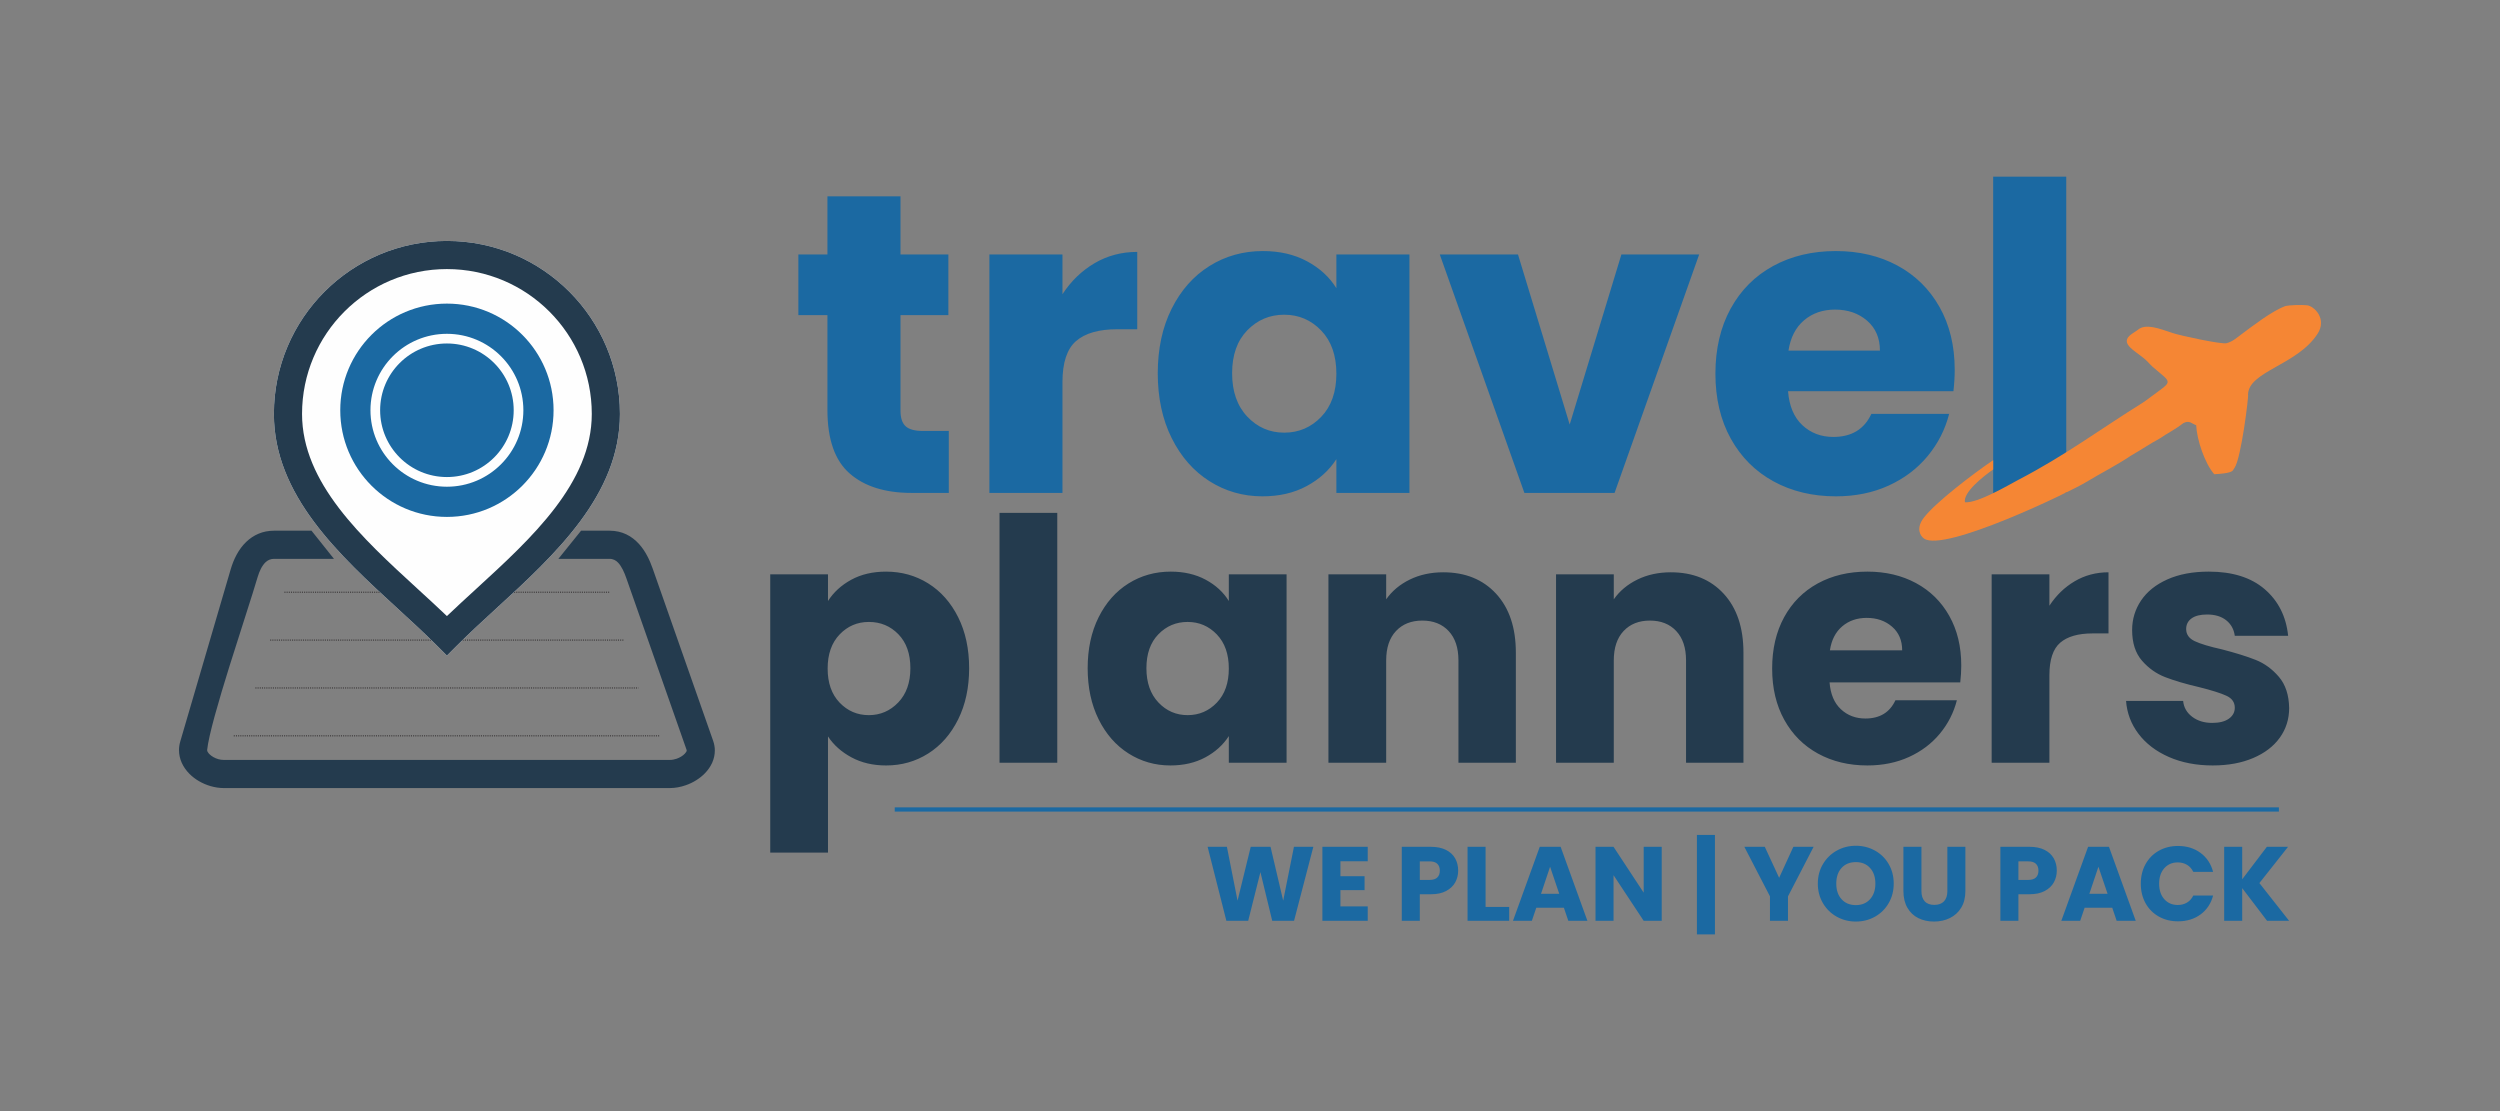
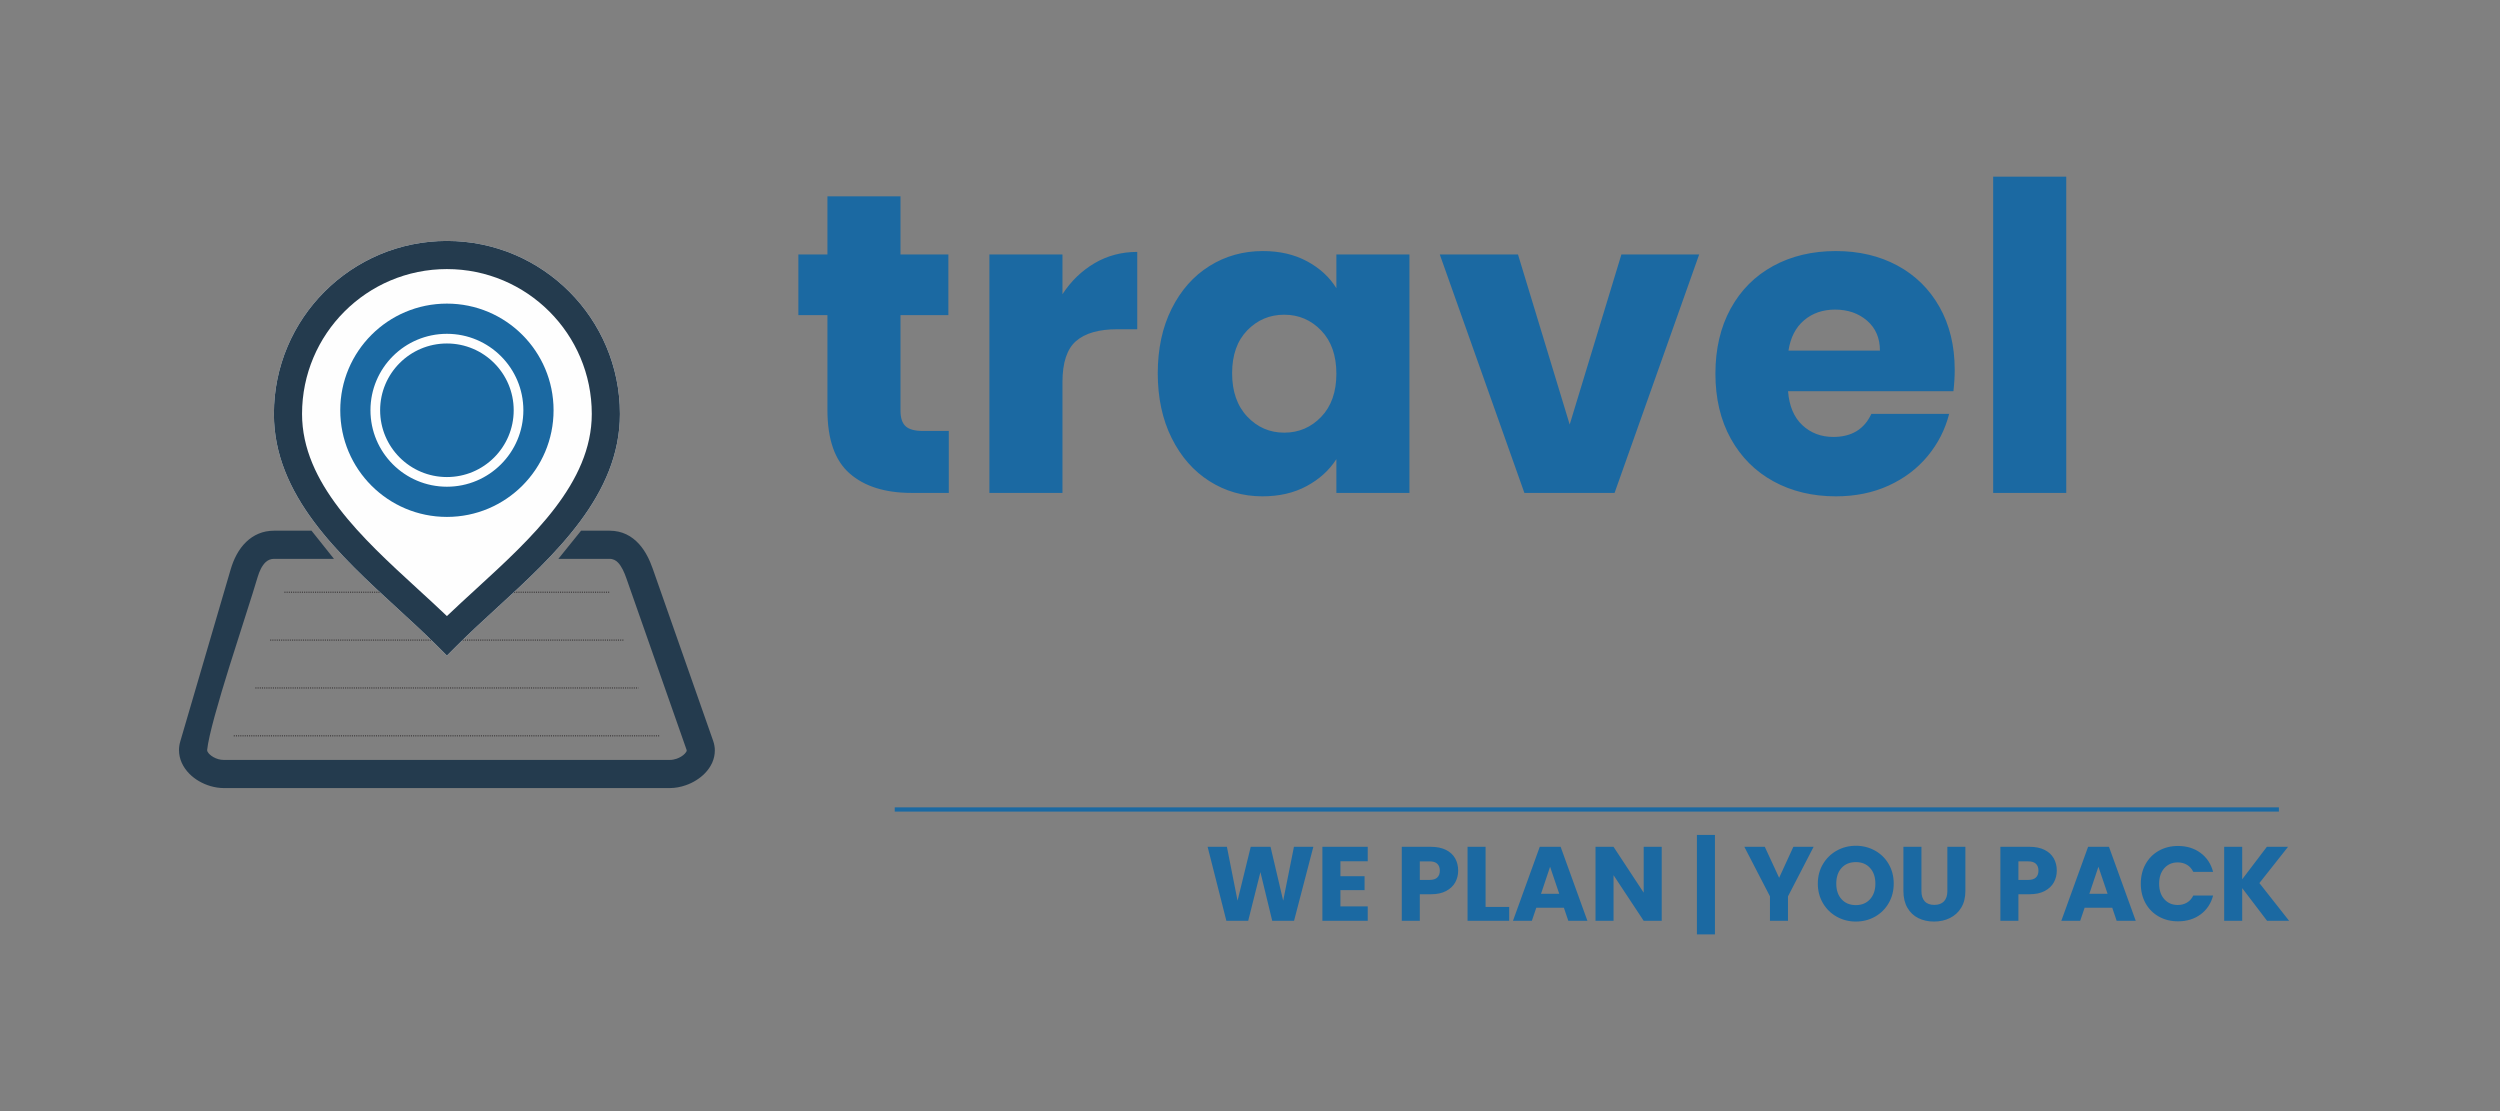
<svg xmlns="http://www.w3.org/2000/svg" xml:space="preserve" width="18in" height="8in" version="1.1" style="shape-rendering:geometricPrecision; text-rendering:geometricPrecision; image-rendering:optimizeQuality; fill-rule:evenodd; clip-rule:evenodd" viewBox="0 0 18000 8000">
  <rect x="0" y="0" width="18000" height="8000" fill="#808080" stroke="none" />
  <defs>
    <style type="text/css">
   
    .str0 {stroke:#373435;stroke-width:7.87;stroke-miterlimit:22.926;stroke-dasharray:7.874 7.874}
    .str1 {stroke:#FEFEFE;stroke-width:69.61;stroke-miterlimit:22.926}
    .fil4 {fill:none}
    .fil3 {fill:#F58634}
    .fil1 {fill:#1B69A2}
    .fil5 {fill:#FEFEFE;fill-rule:nonzero}
    .fil0 {fill:#1B69A2;fill-rule:nonzero}
    .fil2 {fill:#243B4E;fill-rule:nonzero}
   
  </style>
  </defs>
  <g id="Layer_x0020_1">
    <g id="_1824639933488">
      <g>
        <path class="fil0" d="M9456.03 6097.1l-138.89 532.78 -157.1 0 -85 -350.63 -88.04 350.63 -157.1 0 -135.09 -532.78 138.89 0 76.65 387.82 94.87 -387.82 142.68 0 91.07 387.82 77.41 -387.82 139.65 0zm195.05 103.98l0 107.77 173.8 0 0 100.18 -173.8 0 0 116.88 196.57 0 0 103.98 -326.35 0 0 -532.78 326.35 0 0 103.98 -196.57 0zm847.74 67.55c0,30.86 -7.08,59.07 -21.25,84.62 -14.17,25.55 -35.92,46.17 -65.27,61.85 -29.35,15.68 -65.78,23.52 -109.29,23.52l-80.45 0 0 191.26 -129.78 0 0 -532.78 210.23 0c42.5,0 78.42,7.34 107.77,22.01 29.35,14.67 51.36,34.91 66.03,60.72 14.67,25.8 22.01,55.41 22.01,88.8zm-205.67 66.78c24.79,0 43.26,-5.81 55.4,-17.45 12.14,-11.64 18.22,-28.08 18.22,-49.33 0,-21.25 -6.07,-37.7 -18.22,-49.33 -12.14,-11.63 -30.61,-17.45 -55.4,-17.45l-70.58 0 0 133.57 70.58 0zm403 194.29l170 0 0 100.18 -299.78 0 0 -532.78 129.78 0 0 432.6zm563.89 6.07l-198.84 0 -31.87 94.11 -135.85 0 192.77 -532.78 150.27 0 192.77 532.78 -137.37 0 -31.88 -94.11zm-33.39 -100.18l-66.03 -195.05 -65.27 195.05 131.3 0zm737.7 194.29l-129.78 0 -217.06 -328.62 0 328.62 -129.78 0 0 -532.78 129.78 0 217.06 330.14 0 -330.14 129.78 0 0 532.78zm383.27 97.91l-129.78 0 0 -716.44 129.78 0 0 716.44zm710.38 -630.69l-184.43 356.7 0 176.07 -129.78 0 0 -176.07 -184.43 -356.7 147.24 0 103.22 223.13 102.46 -223.13 145.72 0zm304.33 538.09c-50.09,0 -96,-11.63 -137.75,-34.91 -41.74,-23.28 -74.88,-55.78 -99.42,-97.52 -24.54,-41.74 -36.81,-88.67 -36.81,-140.79 0,-52.11 12.27,-98.91 36.81,-140.4 24.54,-41.49 57.68,-73.87 99.42,-97.15 41.74,-23.28 87.66,-34.91 137.75,-34.91 50.09,0 96.01,11.64 137.75,34.91 41.74,23.28 74.63,55.65 98.67,97.15 24.03,41.49 36.05,88.29 36.05,140.4 0,52.11 -12.14,99.04 -36.43,140.79 -24.28,41.74 -57.17,74.25 -98.66,97.52 -41.49,23.28 -87.28,34.91 -137.37,34.91zm0 -118.39c42.5,0 76.53,-14.17 102.08,-42.5 25.55,-28.33 38.33,-65.78 38.33,-112.33 0,-47.05 -12.78,-84.62 -38.33,-112.7 -25.55,-28.08 -59.58,-42.12 -102.08,-42.12 -43.01,0 -77.28,13.91 -102.83,41.74 -25.55,27.83 -38.33,65.52 -38.33,113.08 0,47.06 12.78,84.63 38.33,112.7 25.55,28.08 59.83,42.12 102.83,42.12zm472.07 -419.7l0 318.76c0,31.88 7.84,56.42 23.52,73.62 15.69,17.2 38.71,25.8 69.07,25.8 30.36,0 53.63,-8.6 69.82,-25.8 16.19,-17.2 24.28,-41.74 24.28,-73.62l0 -318.76 129.78 0 0 318c0,47.56 -10.12,87.78 -30.35,120.67 -20.24,32.89 -47.44,57.68 -81.59,74.38 -34.15,16.7 -72.23,25.04 -114.22,25.04 -41.99,0 -79.56,-8.22 -112.7,-24.67 -33.14,-16.44 -59.33,-41.24 -78.55,-74.37 -19.23,-33.14 -28.84,-73.49 -28.84,-121.05l0 -318 129.78 0zm974.48 171.52c0,30.86 -7.08,59.07 -21.25,84.62 -14.17,25.55 -35.92,46.17 -65.27,61.85 -29.35,15.68 -65.78,23.52 -109.29,23.52l-80.45 0 0 191.26 -129.78 0 0 -532.78 210.23 0c42.5,0 78.42,7.34 107.77,22.01 29.35,14.67 51.36,34.91 66.03,60.72 14.67,25.8 22.01,55.41 22.01,88.8zm-205.67 66.78c24.79,0 43.26,-5.81 55.4,-17.45 12.14,-11.64 18.22,-28.08 18.22,-49.33 0,-21.25 -6.07,-37.7 -18.22,-49.33 -12.14,-11.63 -30.61,-17.45 -55.4,-17.45l-70.58 0 0 133.57 70.58 0zm604.88 200.36l-198.84 0 -31.87 94.11 -135.85 0 192.77 -532.78 150.27 0 192.77 532.78 -137.37 0 -31.88 -94.11zm-33.39 -100.18l-66.03 -195.05 -65.27 195.05 131.3 0zm239.07 -72.86c0,-52.62 11.39,-99.55 34.15,-140.78 22.77,-41.24 54.52,-73.37 95.25,-96.39 40.73,-23.02 86.9,-34.53 138.51,-34.53 63.24,0 117.38,16.7 162.41,50.09 45.03,33.39 75.14,78.93 90.31,136.61l-142.68 0c-10.63,-22.26 -25.68,-39.21 -45.16,-50.85 -19.48,-11.64 -41.61,-17.46 -66.41,-17.46 -39.97,0 -72.35,13.91 -97.14,41.74 -24.8,27.83 -37.19,65.02 -37.19,111.56 0,46.55 12.39,83.74 37.19,111.57 24.79,27.83 57.17,41.74 97.14,41.74 24.8,0 46.93,-5.82 66.41,-17.46 19.48,-11.63 34.53,-28.59 45.16,-50.85l142.68 0c-15.18,57.68 -45.28,103.09 -90.31,136.23 -45.03,33.14 -99.17,49.71 -162.41,49.71 -51.61,0 -97.78,-11.51 -138.51,-34.53 -40.73,-23.02 -72.48,-55.02 -95.25,-96.01 -22.77,-40.98 -34.15,-87.78 -34.15,-140.41zm909.22 267.15l-179.11 -235.27 0 235.27 -129.78 0 0 -532.78 129.78 0 0 233.76 177.59 -233.76 152.55 0 -206.43 261.08 214.02 271.7 -158.62 0z" />
        <polygon class="fil1" points="6442.09,5813.06 16408.12,5813.06 16408.12,5843.47 6442.09,5843.47 " />
-         <path class="fil2" d="M5961.49 4327.22c40.52,-63.22 96.44,-114.28 167.76,-153.18 71.32,-38.9 154.8,-58.35 250.43,-58.35 111.84,0 213.15,28.37 303.92,85.1 90.77,56.73 162.5,137.78 215.17,243.13 52.68,105.36 79.02,227.74 79.02,367.13 0,139.4 -26.34,262.18 -79.02,368.35 -52.68,106.17 -124.41,188.02 -215.17,245.57 -90.77,57.54 -192.08,86.31 -303.92,86.31 -94.01,0 -177.08,-19.45 -249.22,-58.35 -72.13,-38.9 -128.45,-89.15 -168.98,-150.74l0 836.38 -415.76 0 0 -2003.43 415.76 0 0 192.08zm593.25 483.84c0,-103.74 -28.77,-185.19 -86.31,-244.35 -57.54,-59.17 -128.46,-88.74 -212.74,-88.74 -82.67,0 -152.77,29.98 -210.31,89.96 -57.54,59.98 -86.31,141.83 -86.31,245.57 0,103.74 28.77,185.59 86.31,245.57 57.54,59.97 127.65,89.96 210.31,89.96 82.67,0 153.17,-30.39 211.53,-91.18 58.35,-60.78 87.53,-143.04 87.53,-246.78zm1057.64 -1118.42l0 1799.2 -415.76 0 0 -1799.2 415.76 0zm218.82 1118.42c0,-139.4 26.34,-261.78 79.02,-367.13 52.68,-105.36 124.41,-186.41 215.18,-243.13 90.77,-56.73 192.07,-85.1 303.92,-85.1 95.63,0 179.52,19.45 251.65,58.35 72.13,38.9 127.65,89.96 166.55,153.18l0 -192.08 415.76 0 0 1356.69 -415.76 0 0 -192.07c-40.52,63.21 -96.85,114.27 -168.98,153.17 -72.13,38.9 -156.01,58.35 -251.65,58.35 -110.22,0 -210.72,-28.77 -301.48,-86.31 -90.77,-57.54 -162.5,-139.4 -215.18,-245.57 -52.68,-106.17 -79.02,-228.95 -79.02,-368.35zm1016.3 2.43c0,-103.74 -28.77,-185.59 -86.31,-245.57 -57.54,-59.97 -127.65,-89.96 -210.31,-89.96 -82.67,0 -152.77,29.58 -210.31,88.74 -57.54,59.16 -86.31,140.61 -86.31,244.35 0,103.74 28.77,186 86.31,246.78 57.54,60.78 127.65,91.18 210.31,91.18 82.67,0 152.77,-29.99 210.31,-89.96 57.54,-59.97 86.31,-141.83 86.31,-245.57zm1543.91 -692.93c158.85,0 285.68,51.46 380.5,154.39 94.82,102.93 142.24,244.35 142.24,424.27l0 792.62 -413.33 0 0 -736.7c0,-90.77 -23.5,-161.28 -70.51,-211.53 -47.01,-50.25 -110.22,-75.37 -189.65,-75.37 -79.43,0 -142.64,25.13 -189.65,75.37 -47,50.25 -70.51,120.76 -70.51,211.53l0 736.7 -415.76 0 0 -1356.69 415.76 0 0 179.92c42.14,-59.97 98.87,-107.39 170.19,-142.23 71.32,-34.85 151.56,-52.28 240.7,-52.28zm1638.73 0c158.85,0 285.68,51.46 380.5,154.39 94.82,102.93 142.24,244.35 142.24,424.27l0 792.62 -413.33 0 0 -736.7c0,-90.77 -23.5,-161.28 -70.51,-211.53 -47.01,-50.25 -110.22,-75.37 -189.65,-75.37 -79.43,0 -142.64,25.13 -189.65,75.37 -47,50.25 -70.51,120.76 -70.51,211.53l0 736.7 -415.76 0 0 -1356.69 415.76 0 0 179.92c42.14,-59.97 98.87,-107.39 170.19,-142.23 71.32,-34.85 151.56,-52.28 240.7,-52.28zm2090.96 671.05c0,38.9 -2.43,79.43 -7.29,121.57l-940.93 0c6.48,84.29 33.63,148.72 81.45,193.29 47.81,44.57 106.57,66.86 176.27,66.86 103.74,0 175.87,-43.76 216.39,-131.29l442.5 0c-22.69,89.15 -63.62,169.39 -122.78,240.7 -59.16,71.32 -133.32,127.24 -222.47,167.76 -89.15,40.52 -188.83,60.78 -299.06,60.78 -132.91,0 -251.24,-28.36 -354.98,-85.09 -103.74,-56.73 -184.78,-137.78 -243.13,-243.13 -58.35,-105.36 -87.53,-228.55 -87.53,-369.57 0,-141.02 28.77,-264.2 86.31,-369.56 57.54,-105.36 138.18,-186.41 241.92,-243.13 103.74,-56.73 222.87,-85.1 357.41,-85.1 131.3,0 248,27.56 350.11,82.67 102.12,55.11 181.94,133.72 239.49,235.84 57.54,102.11 86.31,221.25 86.31,357.41zm-425.48 -109.41c0,-71.32 -24.31,-128.05 -72.94,-170.19 -48.63,-42.15 -109.41,-63.22 -182.35,-63.22 -69.7,0 -128.46,20.26 -176.27,60.78 -47.82,40.52 -77.4,98.06 -88.74,172.63l520.31 0zm1060.07 -320.94c48.63,-74.56 109.41,-133.32 182.35,-176.28 72.94,-42.95 153.98,-64.43 243.13,-64.43l0 440.07 -114.27 0c-103.74,0 -181.54,22.29 -233.41,66.86 -51.87,44.57 -77.8,122.78 -77.8,234.62l0 629.72 -415.76 0 0 -1356.69 415.76 0 0 226.12zm1176.77 1150.02c-118.32,0 -223.68,-20.26 -316.07,-60.78 -92.39,-40.52 -165.33,-96.04 -218.82,-166.55 -53.49,-70.51 -83.48,-149.53 -89.96,-237.06l410.9 0c4.86,47.01 26.74,85.1 65.65,114.28 38.9,29.17 86.72,43.76 143.45,43.76 51.87,0 91.99,-10.13 120.35,-30.39 28.36,-20.26 42.55,-46.6 42.55,-79.02 0,-38.9 -20.26,-67.67 -60.78,-86.31 -40.52,-18.64 -106.17,-39.31 -196.94,-62 -97.25,-22.69 -178.3,-46.6 -243.13,-71.72 -64.83,-25.12 -120.76,-64.83 -167.76,-119.13 -47,-54.3 -70.51,-127.65 -70.51,-220.04 0,-77.8 21.48,-148.72 64.43,-212.74 42.96,-64.02 106.17,-114.68 189.65,-151.96 83.48,-37.28 182.76,-55.92 297.84,-55.92 170.19,0 304.32,42.14 402.39,126.43 98.07,84.29 154.39,196.13 168.98,335.53l-384.15 0c-6.48,-47.01 -27.15,-84.29 -62,-111.84 -34.85,-27.56 -80.64,-41.33 -137.37,-41.33 -48.63,0 -85.91,9.32 -111.84,27.96 -25.93,18.64 -38.9,44.17 -38.9,76.59 0,38.9 20.67,68.08 62,87.53 41.33,19.45 105.76,38.9 193.29,58.35 100.5,25.94 182.35,51.46 245.57,76.59 63.21,25.13 118.73,65.65 166.55,121.57 47.81,55.92 72.54,130.89 74.15,224.9 0,79.43 -22.29,150.34 -66.86,212.74 -44.57,62.4 -108.6,111.44 -192.07,147.09 -83.48,35.66 -180.32,53.49 -290.55,53.49z" />
        <path class="fil0" d="M6831.31 3102.85l0 446.12 -267.67 0c-190.75,0 -339.46,-46.66 -446.12,-139.99 -106.66,-93.33 -159.99,-245.62 -159.99,-456.89l0 -683.03 -209.22 0 0 -436.89 209.22 0 0 -418.43 526.11 0 0 418.43 344.59 0 0 436.89 -344.59 0 0 689.18c0,51.28 12.31,88.2 36.92,110.76 24.61,22.56 65.63,33.84 123.07,33.84l187.68 0zm818.4 -984.54c61.53,-94.35 138.45,-168.7 230.75,-223.06 92.3,-54.35 194.86,-81.53 307.67,-81.53l0 556.88 -144.61 0c-131.27,0 -229.72,28.2 -295.36,84.61 -65.63,56.41 -98.45,155.37 -98.45,296.9l0 796.86 -526.11 0 0 -1716.8 526.11 0 0 286.13zm686.1 569.19c0,-176.4 33.33,-331.26 100,-464.58 66.66,-133.32 157.42,-235.88 272.29,-307.67 114.86,-71.79 243.06,-107.69 384.59,-107.69 121.02,0 227.16,24.61 318.44,73.84 91.28,49.23 161.52,113.84 210.75,193.83l0 -243.06 526.11 0 0 1716.8 -526.11 0 0 -243.06c-51.28,80 -122.56,144.61 -213.83,193.83 -91.28,49.23 -197.42,73.84 -318.44,73.84 -139.48,0 -266.65,-36.41 -381.51,-109.22 -114.87,-72.81 -205.63,-176.4 -272.29,-310.74 -66.67,-134.35 -100,-289.72 -100,-466.12zm1286.06 3.07c0,-131.27 -36.41,-234.85 -109.22,-310.74 -72.81,-75.89 -161.53,-113.84 -266.13,-113.84 -104.61,0 -193.32,37.43 -266.13,112.3 -72.82,74.87 -109.22,177.93 -109.22,309.21 0,131.27 36.41,235.37 109.22,312.28 72.81,76.92 161.52,115.37 266.13,115.37 104.61,0 193.32,-37.94 266.13,-113.83 72.81,-75.89 109.22,-179.48 109.22,-310.75zm1679.87 366.13l372.28 -1224.52 559.96 0 -609.19 1716.8 -649.19 0 -609.19 -1716.8 563.04 0 372.28 1224.52zm2772.1 -393.81c0,49.22 -3.07,100.5 -9.23,153.83l-1190.68 0c8.2,106.66 42.56,188.19 103.07,244.59 60.51,56.41 134.86,84.61 223.06,84.61 131.27,0 222.55,-55.38 273.83,-166.14l559.96 0c-28.72,112.81 -80.51,214.34 -155.37,304.59 -74.87,90.25 -168.7,161.01 -281.52,212.29 -112.81,51.28 -238.96,76.92 -378.43,76.92 -168.19,0 -317.93,-35.89 -449.2,-107.69 -131.27,-71.79 -233.83,-174.35 -307.67,-307.67 -73.84,-133.32 -110.76,-289.21 -110.76,-467.66 0,-178.45 36.41,-334.33 109.22,-467.66 72.81,-133.32 174.86,-235.88 306.13,-307.67 131.27,-71.79 282.03,-107.69 452.28,-107.69 166.14,0 313.82,34.87 443.04,104.61 129.22,69.74 230.24,169.22 303.06,298.44 72.81,129.22 109.22,279.98 109.22,452.28zm-538.42 -138.45c0,-90.25 -30.77,-162.04 -92.3,-215.37 -61.54,-53.33 -138.45,-80 -230.75,-80 -88.2,0 -162.55,25.64 -223.06,76.92 -60.51,51.28 -97.94,124.09 -112.3,218.44l658.41 0zm1341.44 -1252.21l0 2276.75 -526.11 0 0 -2276.75 526.11 0z" />
-         <path class="fil3" d="M14533.29 3454.19c-80.64,43.04 -296.49,170.57 -385.91,162.04 -12.8,-69.09 122.08,-179.52 203.5,-236l0 -67.04c-143.02,97.35 -413.63,302.31 -500.11,415.35 -56.19,73.48 -27.15,129.35 2.87,149.56 147.66,99.54 1051.07,-336.69 1165.35,-406.33 105.59,-64.26 217,-119.54 322.87,-190.56 70.31,-40.43 141.66,-88.36 210.98,-125.73 52.17,-37.04 102.83,-59.06 167.38,-109.26 46.5,-22.68 58.76,4.66 92.24,14.87 4.73,105.35 61.91,275.5 130.01,353.18 36.21,-1.65 117.63,-6.85 133.4,-26.47l12.21 -18.5c48.15,-65.79 104.33,-524.41 97.75,-529.24 3.93,-166.83 354.69,-211.12 500.56,-436.74 70.26,-108.62 -25.16,-200.67 -76.95,-205.52 -34.45,-3.25 -120.64,-2.59 -155.85,6.21 -96.36,35.39 -236.98,144.43 -319.88,206.39 -36.54,27.3 -61.51,49.89 -103.09,60.66 -35.81,9.27 -331.79,-54.52 -389.18,-73.63 -94.22,-31.37 -191.59,-70.99 -249,-22.94 -1.25,1.06 -2.94,2.52 -4.24,3.55l-37.18 24.61c-108.57,73.75 40.31,128.15 109.42,199.26 9.95,10.28 28.69,30.59 37.63,38.33 144.76,124.93 150.18,96.08 -12.8,217.73 -18.66,13.91 -37.46,28.85 -57.37,41.2 -311.01,194.04 -554.79,377.86 -894.61,554.98z" />
      </g>
      <g>
        <g>
          <path class="fil2" d="M4183.66 3820.99l204.58 0c91.75,0 160.58,38.11 213.51,96.66 45.2,50 75.61,113.26 98.1,177.44l434.68 1238.44c8.42,23.95 12.32,47.38 12.32,70.01 0,61.83 -27.02,117.59 -69.84,162.45 -36.58,38.37 -85.95,69.04 -138.67,87.53 -37.59,13.18 -77.19,20.59 -115.41,20.59l-3211.76 0c-31.62,0 -64.38,-5.11 -96.37,-14.47 -57.12,-16.71 -110.9,-47.76 -150.68,-87.84 -46.12,-46.58 -75.41,-105.51 -75.41,-171.21 0,-19.87 2.96,-40.72 9.28,-62.29l362.61 -1238.04c21.97,-75.06 57.78,-146.8 112.34,-198.78 51.98,-49.54 118,-80.49 200.85,-80.49l269.13 0 161.47 202.63 -430.61 0c-25.61,0 -45.8,9.36 -61.51,24.32 -26.19,24.93 -44.97,64.76 -57.78,108.49 -76.99,262.9 -341.07,1029.26 -363.15,1244.15 0,8.67 6.23,18.83 16.02,28.72 16.2,16.31 38.94,29.23 63.61,36.44 12.69,3.7 26.36,5.74 40.2,5.74l3211.76 0c16.25,0 33.05,-3.13 48.91,-8.7 23.17,-8.13 44.13,-20.82 58.72,-36.12 8.35,-8.76 13.67,-17.03 13.67,-23.12l-0.43 -3.5 -434.68 -1238.44c-14.85,-42.39 -33.17,-82.24 -56.98,-108.57 -16.08,-17.81 -36.76,-29.41 -63.89,-29.41l-367.94 0 163.37 -202.63z" />
          <g>
            <line class="fil4 str0" x1="2047.66" y1="4263.94" x2="4387.87" y2="4263.94" />
            <line class="fil4 str0" x1="1945.08" y1="4608.65" x2="4490.44" y2="4608.65" />
            <line class="fil4 str0" x1="1838.71" y1="4953.35" x2="4596.81" y2="4953.35" />
            <line class="fil4 str0" x1="1682.95" y1="5298.06" x2="4752.57" y2="5298.06" />
          </g>
        </g>
        <path class="fil5" d="M3217.81 1734.78c343.94,0 655.4,139.45 880.8,364.87 225.43,225.4 364.87,536.83 364.87,880.8 0,584.64 -467.33,1012.98 -895.76,1405.56 -93.56,85.75 -185.17,169.69 -278.3,262.81l-71.62 71.62 -71.62 -71.62c-93.13,-93.13 -184.73,-177.07 -278.29,-262.81 -428.43,-392.58 -895.76,-820.92 -895.76,-1405.56 0,-343.97 139.45,-655.4 364.87,-880.8 225.4,-225.43 536.83,-364.87 880.8,-364.87z" />
        <path class="fil2" d="M3217.78 1734.78c343.94,0 655.4,139.45 880.8,364.87 225.43,225.4 364.87,536.83 364.87,880.8 0,584.64 -467.33,1012.98 -895.76,1405.56 -93.56,85.75 -185.17,169.69 -278.29,262.81l-71.62 71.62 -71.62 -71.62c-93.13,-93.13 -184.73,-177.07 -278.29,-262.81 -428.43,-392.58 -895.76,-820.92 -895.76,-1405.56 0,-343.97 139.45,-655.4 364.87,-880.8 225.4,-225.43 536.83,-364.87 880.8,-364.87zm737.56 508.11c-188.72,-188.76 -449.53,-305.49 -737.56,-305.49 -288.06,0 -548.83,116.73 -737.56,305.49 -188.75,188.72 -305.49,449.5 -305.49,737.56 0,496.83 432.65,893.35 829.25,1256.76 74.52,68.29 147.95,135.57 213.8,198.52 65.85,-62.94 139.28,-130.23 213.8,-198.52 396.6,-363.41 829.25,-759.93 829.25,-1256.76 0,-288.06 -116.73,-548.83 -305.49,-737.56z" />
        <path class="fil1" d="M3217.78 2186c424.13,0 767.9,343.76 767.9,767.9 0,424.13 -343.76,767.9 -767.9,767.9 -424.13,0 -767.9,-343.76 -767.9,-767.9 0,-424.13 343.76,-767.9 767.9,-767.9z" />
        <g>
          <path class="fil4 str1" d="M3217.78 2438.28c284.8,0 515.63,230.83 515.63,515.63 0,284.8 -230.83,515.63 -515.63,515.63 -284.8,0 -515.63,-230.83 -515.63,-515.63 0,-284.8 230.83,-515.63 515.63,-515.63z" />
        </g>
      </g>
    </g>
  </g>
</svg>